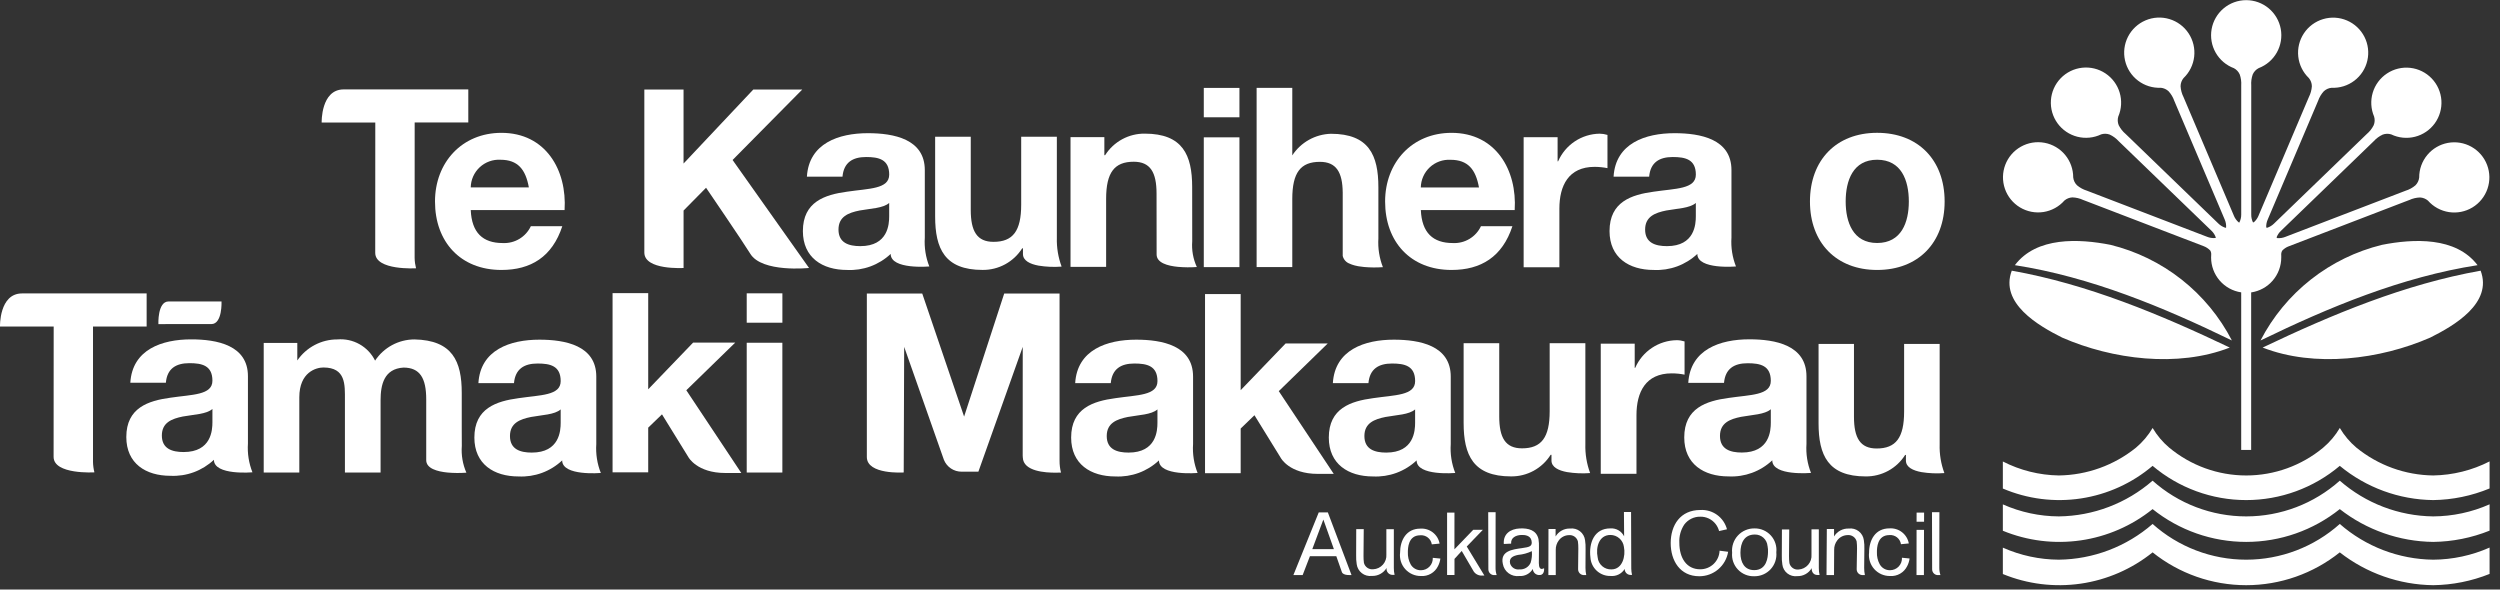
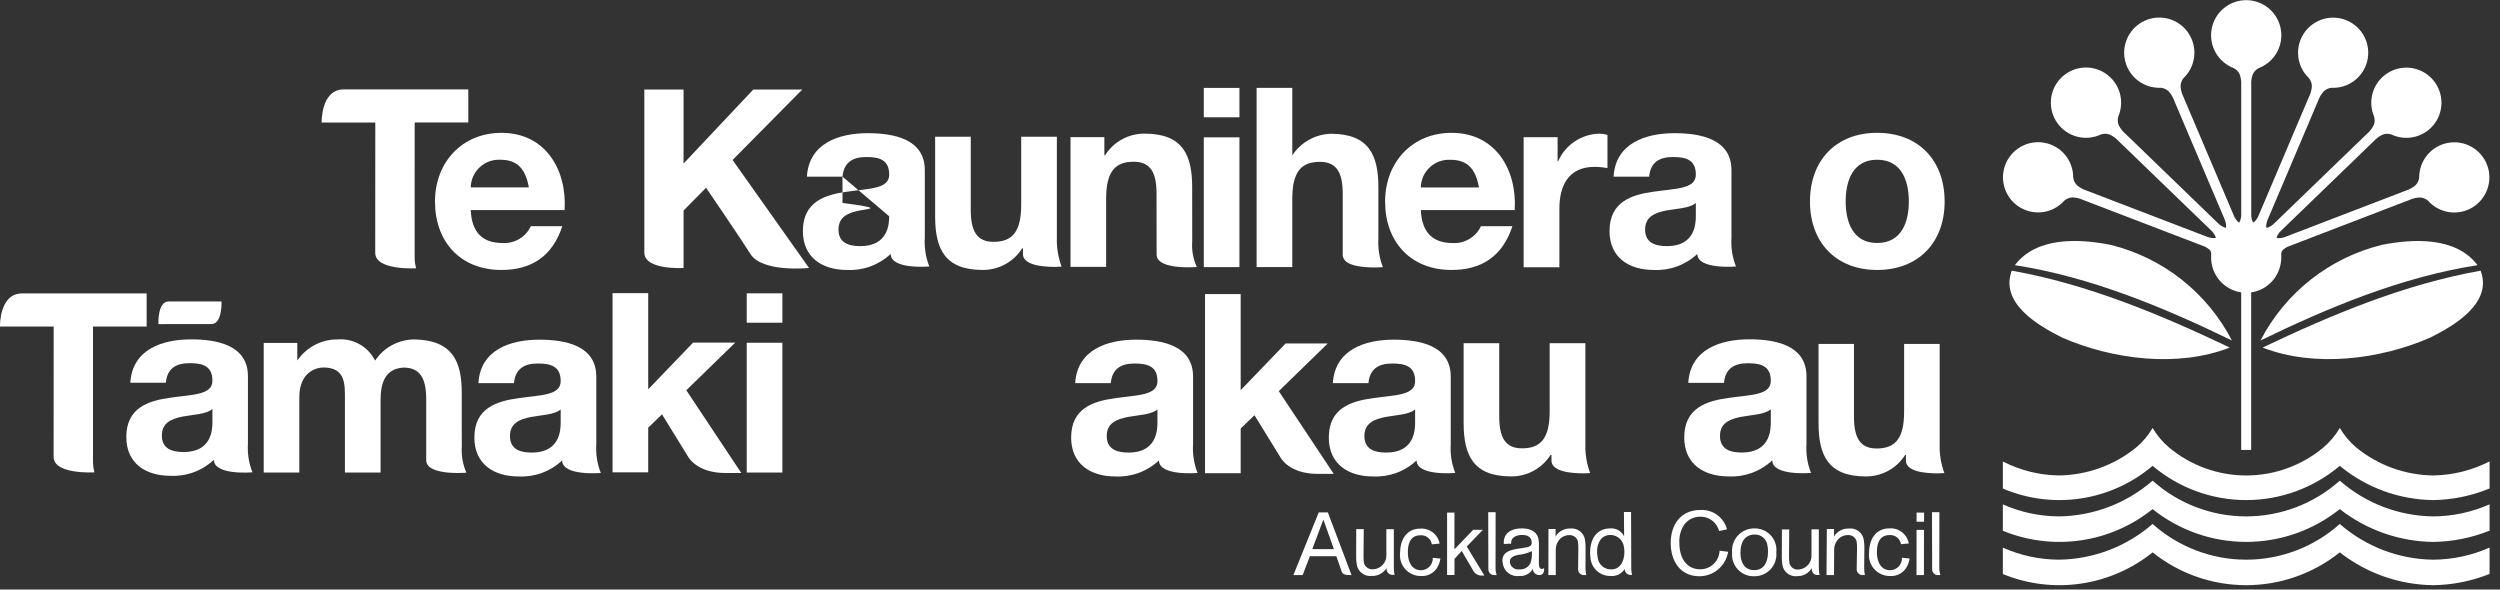
<svg xmlns="http://www.w3.org/2000/svg" width="229" height="54" viewBox="0 0 229 54" fill="none">
  <rect x="0" y="0" width="229" height="54" fill="#333333" stroke="none" />
  <g clip-path="url(#clip0_4220_32361)">
    <path d="M205.294 41.215V26.781C204.527 26.668 203.827 26.284 203.321 25.697C202.815 25.111 202.537 24.363 202.537 23.588C202.537 23.434 202.547 23.32 202.547 23.32C202.556 23.189 202.525 23.06 202.458 22.947C202.292 22.772 202.088 22.637 201.862 22.552L191.243 18.478L190.811 18.314C190.501 18.169 190.165 18.09 189.823 18.081C189.558 18.095 189.306 18.196 189.103 18.367C188.605 18.933 187.925 19.306 187.18 19.421C186.435 19.535 185.674 19.385 185.028 18.996C184.383 18.607 183.895 18.004 183.649 17.291C183.403 16.579 183.415 15.803 183.683 15.098C183.95 14.394 184.457 13.806 185.114 13.437C185.771 13.068 186.537 12.941 187.278 13.079C188.018 13.217 188.687 13.611 189.168 14.191C189.648 14.772 189.909 15.503 189.906 16.256C189.936 16.526 190.058 16.777 190.25 16.969C190.514 17.193 190.821 17.361 191.152 17.463L191.571 17.624L202.058 21.647L202.185 21.696C202.41 21.785 202.652 21.821 202.893 21.803C202.922 21.797 202.95 21.788 202.976 21.775C202.896 21.533 202.758 21.314 202.573 21.137L194.396 13.245L194.062 12.924C193.832 12.671 193.553 12.467 193.242 12.324C192.993 12.234 192.722 12.228 192.469 12.307C191.789 12.633 191.016 12.71 190.285 12.525C189.553 12.339 188.911 11.903 188.468 11.292C188.026 10.681 187.812 9.934 187.864 9.182C187.916 8.429 188.231 7.719 188.753 7.175C189.276 6.63 189.973 6.287 190.722 6.204C191.472 6.121 192.227 6.304 192.856 6.721C193.484 7.138 193.947 7.762 194.162 8.485C194.377 9.208 194.332 9.983 194.034 10.676C193.957 10.937 193.971 11.215 194.073 11.467C194.229 11.776 194.445 12.051 194.71 12.274L195.035 12.586L203.113 20.389L203.211 20.483C203.384 20.652 203.593 20.779 203.823 20.856C203.851 20.86 203.88 20.863 203.909 20.862C203.93 20.607 203.888 20.351 203.787 20.117L199.342 9.656L199.162 9.231C199.05 8.908 198.872 8.611 198.641 8.359C198.447 8.178 198.199 8.066 197.936 8.04C197.183 8.074 196.442 7.843 195.842 7.386C195.242 6.93 194.821 6.277 194.654 5.543C194.486 4.808 194.581 4.037 194.923 3.366C195.266 2.694 195.833 2.164 196.526 1.868C197.219 1.571 197.994 1.528 198.716 1.745C199.438 1.962 200.061 2.425 200.476 3.055C200.891 3.684 201.072 4.439 200.987 5.188C200.902 5.937 200.557 6.632 200.012 7.153C199.839 7.363 199.743 7.626 199.74 7.898C199.761 8.244 199.853 8.582 200.01 8.891L200.185 9.305L204.575 19.643L204.627 19.768C204.72 19.992 204.862 20.192 205.043 20.352C205.067 20.368 205.092 20.382 205.118 20.392C205.237 20.166 205.298 19.915 205.296 19.659V7.823C205.319 7.482 205.272 7.14 205.159 6.817C205.051 6.575 204.866 6.375 204.633 6.249C203.927 5.987 203.334 5.485 202.96 4.831C202.585 4.176 202.452 3.411 202.584 2.669C202.716 1.927 203.104 1.254 203.681 0.769C204.258 0.284 204.987 0.016 205.741 0.014C206.495 0.011 207.226 0.273 207.806 0.754C208.386 1.235 208.779 1.905 208.917 2.646C209.054 3.387 208.926 4.153 208.557 4.81C208.187 5.467 207.598 5.974 206.893 6.241C206.652 6.365 206.46 6.569 206.35 6.817C206.236 7.145 206.189 7.492 206.214 7.838V8.285V19.521V19.658C206.21 19.9 206.263 20.14 206.368 20.359C206.383 20.367 206.4 20.37 206.416 20.369C206.433 20.367 206.449 20.361 206.463 20.351C206.644 20.19 206.786 19.99 206.878 19.767L206.93 19.641L211.318 9.303L211.494 8.89C211.651 8.58 211.744 8.242 211.767 7.896C211.763 7.624 211.667 7.361 211.493 7.151C210.949 6.63 210.605 5.935 210.522 5.187C210.438 4.439 210.62 3.685 211.035 3.057C211.451 2.429 212.073 1.966 212.795 1.751C213.516 1.535 214.29 1.579 214.982 1.876C215.674 2.172 216.24 2.702 216.582 3.374C216.923 4.045 217.017 4.814 216.849 5.548C216.681 6.282 216.26 6.934 215.661 7.389C215.061 7.845 214.321 8.076 213.569 8.041C213.304 8.067 213.056 8.179 212.861 8.36C212.63 8.612 212.453 8.909 212.34 9.232L212.16 9.657L207.718 20.122C207.62 20.344 207.575 20.585 207.586 20.827C207.597 20.841 207.612 20.851 207.629 20.857C207.646 20.863 207.664 20.864 207.682 20.86C207.911 20.783 208.12 20.656 208.293 20.487L208.391 20.392L216.471 12.59L216.794 12.278C217.058 12.054 217.275 11.78 217.43 11.471C217.534 11.22 217.548 10.94 217.469 10.68C217.172 9.988 217.127 9.214 217.342 8.492C217.557 7.77 218.019 7.147 218.647 6.731C219.275 6.315 220.028 6.132 220.777 6.215C221.526 6.298 222.221 6.641 222.743 7.185C223.264 7.728 223.578 8.437 223.631 9.188C223.683 9.94 223.469 10.685 223.028 11.296C222.586 11.906 221.945 12.342 221.215 12.527C220.485 12.713 219.713 12.636 219.034 12.31C218.781 12.231 218.509 12.237 218.26 12.328C217.949 12.47 217.67 12.675 217.44 12.928L217.109 13.248L208.933 21.146C208.756 21.312 208.62 21.516 208.535 21.742C208.539 21.76 208.548 21.776 208.562 21.788C208.575 21.8 208.591 21.808 208.609 21.811C208.851 21.83 209.094 21.793 209.32 21.704L209.446 21.655L219.931 17.632L220.35 17.471C220.682 17.37 220.989 17.201 221.253 16.977C221.445 16.786 221.567 16.534 221.597 16.265C221.594 15.511 221.855 14.781 222.335 14.201C222.815 13.62 223.484 13.227 224.224 13.089C224.965 12.952 225.73 13.078 226.387 13.447C227.043 13.816 227.55 14.404 227.817 15.108C228.085 15.812 228.097 16.587 227.851 17.299C227.605 18.011 227.117 18.614 226.472 19.003C225.828 19.392 225.067 19.543 224.322 19.428C223.578 19.313 222.897 18.941 222.399 18.375C222.197 18.204 221.945 18.104 221.68 18.089C221.339 18.098 221.002 18.177 220.692 18.322L220.26 18.486L209.649 22.561C209.422 22.645 209.218 22.78 209.053 22.956C208.976 23.087 208.945 23.24 208.963 23.391C208.967 23.436 208.967 23.482 208.963 23.527V23.593C208.963 24.368 208.685 25.116 208.179 25.703C207.672 26.289 206.972 26.673 206.206 26.786V41.215H205.294Z" fill="white" />
    <path d="M207.258 31.837C213.586 28.815 220.289 26.026 227.226 24.795C228.344 27.766 224.803 29.831 222.607 30.925C218.027 32.926 212.026 33.697 207.258 31.837ZM204.442 31.187C198.18 28.141 191.477 25.36 184.562 24.289C186.546 21.666 190.448 21.862 193.318 22.426C195.69 23.008 197.91 24.09 199.829 25.602C201.747 27.113 203.32 29.017 204.442 31.187ZM204.247 31.837C199.483 33.7 193.479 32.925 188.898 30.925C186.703 29.83 183.161 27.765 184.278 24.794C191.213 26.022 197.914 28.818 204.247 31.837ZM207.064 31.186C208.186 29.017 209.759 27.113 211.678 25.602C213.597 24.092 215.817 23.009 218.188 22.428C221.06 21.863 224.961 21.667 226.943 24.29C220.025 25.362 213.326 28.142 207.064 31.189" fill="white" />
    <path d="M228.045 48.608C226.403 49.267 224.653 49.617 222.884 49.639C219.779 49.602 216.771 48.546 214.324 46.634C211.89 48.579 208.867 49.639 205.751 49.639C202.635 49.639 199.612 48.579 197.178 46.634C195.278 48.161 193.003 49.15 190.59 49.499C188.178 49.848 185.716 49.543 183.461 48.617V46.201C185.076 46.918 186.822 47.293 188.589 47.302C191.749 47.264 194.794 46.105 197.178 44.03C199.537 46.137 202.589 47.302 205.752 47.302C208.915 47.302 211.967 46.137 214.325 44.03C216.697 46.105 219.732 47.266 222.884 47.302C224.662 47.293 226.419 46.916 228.045 46.196V48.608ZM228.045 52.572C226.403 53.23 224.653 53.58 222.884 53.603C219.779 53.566 216.771 52.51 214.324 50.597C211.891 52.543 208.867 53.603 205.751 53.603C202.635 53.603 199.612 52.543 197.178 50.597C195.278 52.124 193.003 53.114 190.59 53.463C188.178 53.812 185.716 53.507 183.461 52.581V50.164C185.076 50.882 186.822 51.257 188.589 51.267C191.749 51.229 194.794 50.069 197.178 47.994C199.536 50.102 202.589 51.267 205.752 51.267C208.915 51.267 211.967 50.102 214.325 47.994C216.697 50.069 219.732 51.23 222.884 51.267C224.663 51.256 226.42 50.878 228.045 50.157V52.572ZM212.807 41.002C213.412 40.493 213.926 39.884 214.327 39.202C214.728 39.884 215.242 40.493 215.847 41.004C217.838 42.623 220.318 43.521 222.884 43.552C224.68 43.523 226.446 43.083 228.045 42.265V44.743C226.408 45.421 224.656 45.782 222.884 45.807C219.756 45.772 216.735 44.666 214.325 42.672C211.927 44.697 208.89 45.807 205.752 45.807C202.613 45.807 199.576 44.697 197.178 42.672C195.31 44.257 193.037 45.291 190.614 45.658C188.192 46.025 185.715 45.711 183.461 44.751V42.272C185.049 43.086 186.804 43.525 188.589 43.552C191.165 43.52 193.656 42.622 195.66 41.002C196.265 40.492 196.779 39.883 197.181 39.202C197.582 39.884 198.096 40.494 198.7 41.004C200.682 42.651 203.177 43.553 205.753 43.553C208.33 43.553 210.825 42.651 212.807 41.004" fill="white" />
    <path d="M131.939 51.165C131.907 51.408 131.833 51.643 131.72 51.86C131.579 52.149 131.354 52.389 131.075 52.55C130.797 52.711 130.477 52.785 130.156 52.763C129.885 52.766 129.617 52.711 129.37 52.602C129.122 52.493 128.901 52.333 128.72 52.131C128.54 51.93 128.404 51.693 128.322 51.435C128.241 51.177 128.215 50.905 128.247 50.636C128.247 49.472 128.823 48.422 130.098 48.422C130.51 48.392 130.919 48.516 131.246 48.769C131.572 49.022 131.794 49.387 131.868 49.794L131.154 49.863C131.116 49.615 130.986 49.391 130.789 49.237C130.592 49.083 130.343 49.009 130.094 49.032C128.981 49.032 128.961 50.219 128.961 50.584C128.944 50.968 129.031 51.349 129.212 51.688C129.305 51.857 129.443 51.998 129.611 52.094C129.778 52.191 129.97 52.239 130.163 52.234C130.31 52.233 130.455 52.203 130.589 52.145C130.724 52.087 130.845 52.002 130.946 51.896C131.047 51.789 131.126 51.664 131.177 51.526C131.228 51.389 131.25 51.242 131.243 51.096L131.939 51.165Z" fill="white" />
    <path d="M141.831 52.678L141.84 48.459H142.492V49.141C142.628 48.911 142.823 48.722 143.057 48.595C143.291 48.467 143.555 48.404 143.822 48.414C143.982 48.394 144.145 48.406 144.3 48.449C144.456 48.492 144.601 48.565 144.728 48.665C144.856 48.764 144.962 48.887 145.041 49.028C145.121 49.168 145.171 49.323 145.191 49.483C145.232 49.752 145.248 50.025 145.239 50.296L145.23 52.01C145.229 52.234 145.252 52.457 145.3 52.676H145.13C145.055 52.683 144.98 52.673 144.909 52.649C144.838 52.624 144.773 52.585 144.719 52.533C144.665 52.481 144.622 52.419 144.594 52.35C144.565 52.28 144.552 52.206 144.554 52.131L144.575 50.243C144.577 50.027 144.565 49.811 144.537 49.597C144.491 49.416 144.38 49.258 144.227 49.152C144.073 49.046 143.886 48.999 143.701 49.019C143.521 49.024 143.344 49.07 143.185 49.154C143.026 49.238 142.888 49.358 142.783 49.504C142.595 49.754 142.498 50.061 142.507 50.374V52.679L141.831 52.678Z" fill="white" />
    <path d="M166.604 48.485V52.037C166.603 52.249 166.626 52.461 166.672 52.669H166.501C165.891 52.669 165.95 52.041 165.95 52.041C165.816 52.271 165.623 52.461 165.39 52.59C165.157 52.719 164.893 52.783 164.627 52.775C164.467 52.795 164.305 52.784 164.15 52.741C163.994 52.698 163.849 52.625 163.722 52.525C163.595 52.426 163.49 52.302 163.411 52.162C163.332 52.021 163.282 51.867 163.263 51.707C163.222 51.435 163.205 51.161 163.214 50.887L163.224 48.498H163.894L163.874 50.943C163.872 51.159 163.884 51.376 163.912 51.59C163.957 51.771 164.067 51.929 164.22 52.036C164.373 52.142 164.56 52.189 164.745 52.169C164.914 52.159 165.078 52.115 165.229 52.041C165.38 51.966 165.515 51.862 165.626 51.735C165.736 51.608 165.82 51.46 165.873 51.3C165.926 51.14 165.946 50.971 165.932 50.803V48.488L166.604 48.485Z" fill="white" />
    <path d="M167.308 52.678L167.337 48.458H167.999V49.14C168.139 48.909 168.338 48.721 168.576 48.593C168.813 48.465 169.081 48.404 169.35 48.415C169.511 48.394 169.674 48.406 169.831 48.448C169.988 48.491 170.134 48.564 170.262 48.664C170.39 48.763 170.498 48.887 170.578 49.028C170.658 49.17 170.709 49.325 170.729 49.486C170.77 49.753 170.786 50.024 170.776 50.294L170.758 52.008C170.756 52.232 170.778 52.455 170.824 52.675H170.652C170.577 52.682 170.501 52.673 170.43 52.648C170.358 52.624 170.293 52.585 170.238 52.533C170.183 52.481 170.14 52.418 170.112 52.349C170.084 52.279 170.07 52.204 170.073 52.128L170.104 50.24C170.107 50.024 170.095 49.809 170.069 49.594C170.021 49.412 169.91 49.254 169.754 49.147C169.599 49.041 169.411 48.994 169.224 49.015C169.042 49.02 168.864 49.066 168.702 49.149C168.541 49.233 168.4 49.353 168.292 49.499C168.101 49.748 168.001 50.055 168.009 50.369L167.995 52.675L167.308 52.678Z" fill="white" />
    <path d="M147.611 52.157C147.299 52.17 146.993 52.063 146.757 51.858C146.522 51.653 146.374 51.364 146.345 51.053C146.154 50.133 146.465 49.003 147.515 49.002C147.816 49.003 148.107 49.113 148.333 49.311C148.56 49.509 148.708 49.782 148.749 50.081C148.929 50.952 148.612 52.155 147.609 52.157M149.406 46.901H148.753L148.77 49.129C148.655 48.895 148.474 48.701 148.248 48.571C148.022 48.441 147.763 48.382 147.503 48.401C146.033 48.401 145.523 49.731 145.682 51.053C145.708 51.525 145.918 51.967 146.266 52.286C146.614 52.605 147.073 52.775 147.545 52.759C147.796 52.781 148.049 52.733 148.274 52.619C148.5 52.505 148.689 52.331 148.821 52.116C148.819 52.193 148.834 52.269 148.865 52.34C148.896 52.411 148.941 52.474 148.999 52.526C149.056 52.578 149.124 52.617 149.198 52.64C149.271 52.663 149.349 52.67 149.426 52.661H149.493C149.451 52.472 149.428 52.28 149.424 52.087L149.406 46.901Z" fill="white" />
    <path d="M158.297 50.543C158.195 51.17 157.873 51.739 157.389 52.15C156.905 52.561 156.291 52.786 155.656 52.784C153.886 52.784 153.036 51.353 153.036 49.749C153.036 48.11 153.909 46.715 155.754 46.715C156.302 46.684 156.844 46.842 157.288 47.164C157.732 47.486 158.051 47.952 158.191 48.482L157.469 48.645C157.407 48.411 157.299 48.191 157.151 47.999C156.985 47.786 156.772 47.614 156.528 47.498C156.284 47.381 156.016 47.323 155.746 47.329C155.46 47.324 155.178 47.388 154.922 47.514C154.666 47.641 154.444 47.827 154.274 48.057C153.953 48.546 153.796 49.125 153.827 49.709C153.827 51.14 154.503 52.147 155.74 52.147C156.199 52.149 156.641 51.972 156.972 51.654C157.303 51.336 157.497 50.902 157.513 50.443L158.297 50.543Z" fill="white" />
    <path d="M160.696 52.784C160.415 52.794 160.136 52.744 159.877 52.638C159.617 52.531 159.383 52.371 159.191 52.167C158.998 51.963 158.852 51.72 158.76 51.455C158.669 51.19 158.636 50.908 158.662 50.629C158.634 50.343 158.667 50.056 158.758 49.784C158.849 49.512 158.997 49.263 159.191 49.053C159.386 48.842 159.623 48.675 159.887 48.563C160.151 48.451 160.435 48.396 160.722 48.402C161.001 48.398 161.279 48.454 161.536 48.566C161.792 48.677 162.022 48.842 162.21 49.049C162.399 49.257 162.54 49.502 162.627 49.768C162.713 50.034 162.742 50.315 162.711 50.594C162.738 50.873 162.705 51.155 162.616 51.421C162.527 51.688 162.382 51.932 162.192 52.139C162.002 52.345 161.77 52.51 161.513 52.621C161.255 52.732 160.976 52.788 160.696 52.784ZM161.906 50.015C161.882 49.724 161.748 49.453 161.531 49.257C161.314 49.062 161.031 48.956 160.739 48.963C159.801 48.963 159.424 49.691 159.424 50.637C159.424 51.505 159.784 52.223 160.687 52.223C161.852 52.223 161.94 51.015 161.949 50.594C161.959 50.4 161.945 50.206 161.909 50.015H161.906Z" fill="white" />
    <path d="M120.206 50.301L121.211 47.61H121.227L122.184 50.301H120.206ZM121.632 46.937H120.796L118.475 52.674H119.324L119.989 50.947H122.406C122.406 50.947 122.847 52.179 122.915 52.399C123.024 52.745 123.799 52.674 123.799 52.674L121.632 46.937Z" fill="white" />
    <path d="M127.675 48.475V52.026C127.673 52.239 127.696 52.451 127.744 52.659H127.57C127.49 52.661 127.41 52.646 127.336 52.614C127.262 52.582 127.196 52.534 127.143 52.474C127.089 52.413 127.05 52.342 127.027 52.265C127.004 52.188 126.998 52.107 127.01 52.027C126.871 52.258 126.672 52.448 126.434 52.576C126.197 52.704 125.929 52.766 125.66 52.755C125.333 52.795 125.004 52.705 124.745 52.503C124.485 52.302 124.316 52.005 124.274 51.679C124.231 51.408 124.214 51.134 124.223 50.859L124.231 48.471H124.918L124.898 50.915C124.895 51.132 124.907 51.348 124.936 51.563C124.984 51.745 125.096 51.904 125.251 52.011C125.407 52.118 125.596 52.166 125.783 52.145C125.953 52.138 126.119 52.097 126.272 52.024C126.425 51.951 126.562 51.848 126.675 51.721C126.787 51.595 126.874 51.447 126.928 51.286C126.982 51.126 127.004 50.956 126.991 50.786V48.474L127.675 48.475Z" fill="white" />
    <path d="M132.553 52.673V46.954H133.229L133.225 50.318L134.947 48.529H135.831L134.355 50.06L135.968 52.717H135.819C135.659 52.737 135.498 52.713 135.352 52.647C135.205 52.582 135.08 52.477 134.99 52.344L133.894 50.467L133.231 51.195V52.669L132.553 52.673Z" fill="white" />
    <path d="M140.2 51.561C140.111 51.752 139.966 51.911 139.784 52.018C139.603 52.124 139.393 52.173 139.182 52.157C138.999 52.184 138.812 52.144 138.655 52.046C138.498 51.948 138.381 51.797 138.325 51.62C138.207 51.094 138.599 50.923 139.06 50.828C139.496 50.789 139.921 50.673 140.316 50.486C140.351 50.849 140.312 51.214 140.2 51.561ZM140.983 51.871C140.958 51.673 140.95 51.474 140.961 51.275L140.969 50.14C140.979 49.888 140.965 49.635 140.927 49.385C140.74 48.548 139.995 48.368 139.208 48.406C138.346 48.448 137.678 48.907 137.749 49.828L138.419 49.796C138.379 49.259 138.834 49.028 139.344 49.003C139.698 48.986 140.182 49.059 140.282 49.505C140.405 50.054 140.1 50.11 139.409 50.208C138.531 50.331 137.397 50.465 137.661 51.659C137.721 52.001 137.91 52.307 138.19 52.512C138.47 52.718 138.818 52.808 139.162 52.763C139.409 52.782 139.657 52.731 139.877 52.616C140.096 52.502 140.28 52.328 140.406 52.114C140.409 52.195 140.429 52.274 140.465 52.347C140.5 52.419 140.55 52.483 140.612 52.536C140.673 52.588 140.745 52.627 140.822 52.65C140.899 52.674 140.981 52.681 141.061 52.671C141.508 52.649 141.438 52.047 141.438 52.047C141.376 52.082 141.308 52.105 141.238 52.114C141.129 52.12 141.028 52.061 140.986 51.87" fill="white" />
    <path d="M175.561 46.956L175.558 47.789H176.245L176.248 46.956H175.561Z" fill="white" />
    <path d="M175.552 52.675L175.558 48.534H176.239L176.231 52.675H175.552Z" fill="white" />
    <path d="M174.918 51.158C174.887 51.401 174.812 51.638 174.699 51.856C174.556 52.147 174.33 52.388 174.05 52.55C173.769 52.712 173.447 52.786 173.124 52.763C172.852 52.766 172.583 52.71 172.334 52.601C172.085 52.491 171.863 52.33 171.681 52.127C171.5 51.925 171.364 51.687 171.282 51.428C171.2 51.168 171.174 50.895 171.206 50.625C171.206 49.456 171.785 48.399 173.068 48.399C173.483 48.37 173.893 48.494 174.222 48.749C174.55 49.003 174.773 49.37 174.848 49.779L174.129 49.849C174.092 49.6 173.961 49.375 173.763 49.219C173.565 49.064 173.315 48.99 173.065 49.013C171.947 49.013 171.926 50.205 171.926 50.573C171.909 50.958 171.996 51.342 172.179 51.681C172.272 51.852 172.41 51.994 172.579 52.091C172.747 52.188 172.94 52.237 173.134 52.231C173.281 52.231 173.427 52.2 173.562 52.142C173.698 52.084 173.82 51.998 173.921 51.892C174.023 51.785 174.101 51.658 174.153 51.52C174.204 51.382 174.227 51.235 174.22 51.088L174.918 51.158Z" fill="white" />
    <path d="M136.32 46.918H136.999L136.992 52.014C136.989 52.24 137.025 52.465 137.096 52.679H136.912C136.837 52.686 136.762 52.676 136.691 52.652C136.62 52.627 136.555 52.588 136.501 52.537C136.446 52.485 136.403 52.423 136.374 52.353C136.346 52.284 136.332 52.209 136.334 52.134L136.32 46.918Z" fill="white" />
    <path d="M176.97 46.918H177.649L177.64 52.014C177.639 52.24 177.674 52.465 177.745 52.679H177.561C177.487 52.686 177.411 52.676 177.34 52.652C177.27 52.627 177.205 52.588 177.15 52.537C177.096 52.485 177.053 52.423 177.024 52.353C176.995 52.284 176.982 52.209 176.984 52.134L176.97 46.918Z" fill="white" />
    <path d="M51.716 19.242H43.12C43.21 21.317 44.225 22.263 46.046 22.263C46.581 22.291 47.113 22.159 47.572 21.884C48.032 21.609 48.399 21.203 48.627 20.718H51.508C50.586 23.529 48.627 24.728 45.932 24.728C42.173 24.728 39.846 22.145 39.846 18.458C39.846 14.886 42.312 12.168 45.932 12.168C49.987 12.168 51.947 15.576 51.716 19.246M43.12 17.166H48.443C48.145 15.509 47.428 14.633 45.839 14.633C45.493 14.614 45.146 14.665 44.82 14.784C44.494 14.902 44.194 15.085 43.941 15.321C43.687 15.558 43.483 15.843 43.342 16.16C43.201 16.477 43.125 16.819 43.12 17.166Z" fill="white" />
    <path d="M138.746 19.242H130.149C130.24 21.317 131.255 22.263 133.076 22.263C133.611 22.291 134.142 22.16 134.602 21.884C135.062 21.609 135.429 21.203 135.656 20.718H138.538C137.617 23.529 135.656 24.728 132.962 24.728C129.202 24.728 126.876 22.145 126.876 18.458C126.876 14.886 129.342 12.168 132.962 12.168C137.017 12.168 138.977 15.576 138.746 19.246M130.149 17.17H135.474C135.176 15.513 134.459 14.637 132.866 14.637C132.519 14.618 132.173 14.669 131.846 14.787C131.52 14.906 131.221 15.088 130.967 15.325C130.713 15.562 130.51 15.847 130.369 16.164C130.228 16.481 130.152 16.823 130.146 17.17" fill="white" />
-     <path d="M77.173 16.18H73.913C74.097 13.125 76.831 12.2 79.496 12.2C81.865 12.2 84.712 12.73 84.712 15.581V21.765C84.653 22.666 84.794 23.57 85.126 24.409C85.126 24.409 81.587 24.719 81.587 23.259C81.053 23.76 80.424 24.148 79.737 24.401C79.05 24.653 78.319 24.765 77.588 24.728C75.336 24.728 73.544 23.602 73.544 21.167C73.544 18.478 75.565 17.834 77.588 17.559C79.587 17.261 81.451 17.33 81.451 15.994C81.451 14.592 80.482 14.383 79.334 14.383C78.094 14.383 77.29 14.889 77.173 16.178M81.449 19.808V18.59C80.897 19.077 79.747 19.098 78.737 19.282C77.723 19.488 76.805 19.833 76.805 21.029C76.805 22.248 77.747 22.546 78.804 22.546C81.356 22.546 81.449 20.522 81.449 19.81" fill="white" />
+     <path d="M77.173 16.18H73.913C74.097 13.125 76.831 12.2 79.496 12.2C81.865 12.2 84.712 12.73 84.712 15.581V21.765C84.653 22.666 84.794 23.57 85.126 24.409C85.126 24.409 81.587 24.719 81.587 23.259C81.053 23.76 80.424 24.148 79.737 24.401C79.05 24.653 78.319 24.765 77.588 24.728C75.336 24.728 73.544 23.602 73.544 21.167C73.544 18.478 75.565 17.834 77.588 17.559C79.587 17.261 81.451 17.33 81.451 15.994C81.451 14.592 80.482 14.383 79.334 14.383C78.094 14.383 77.29 14.889 77.173 16.178V18.59C80.897 19.077 79.747 19.098 78.737 19.282C77.723 19.488 76.805 19.833 76.805 21.029C76.805 22.248 77.747 22.546 78.804 22.546C81.356 22.546 81.449 20.522 81.449 19.81" fill="white" />
    <path d="M151.067 16.18H147.804C147.987 13.125 150.72 12.2 153.386 12.2C155.755 12.2 158.602 12.73 158.602 15.581V21.765C158.542 22.666 158.683 23.569 159.015 24.409C159.015 24.409 155.476 24.719 155.476 23.259C154.942 23.76 154.313 24.148 153.626 24.401C152.939 24.653 152.208 24.765 151.477 24.728C149.225 24.728 147.433 23.602 147.433 21.167C147.433 18.478 149.454 17.834 151.477 17.559C153.476 17.261 155.34 17.33 155.34 15.994C155.34 14.592 154.371 14.383 153.224 14.383C151.983 14.383 151.178 14.889 151.063 16.178M155.338 19.808V18.59C154.786 19.077 153.636 19.098 152.626 19.282C151.613 19.488 150.693 19.833 150.693 21.029C150.693 22.248 151.636 22.546 152.693 22.546C155.245 22.546 155.338 20.522 155.338 19.81" fill="white" />
    <path d="M101.751 35.094H98.487C98.67 32.039 101.404 31.114 104.07 31.114C106.439 31.114 109.285 31.644 109.285 34.495V40.679C109.226 41.581 109.367 42.484 109.7 43.324C109.7 43.324 106.16 43.633 106.16 42.173C105.627 42.674 104.998 43.063 104.311 43.316C103.624 43.568 102.893 43.68 102.162 43.643C99.909 43.643 98.117 42.516 98.117 40.081C98.117 37.392 100.139 36.749 102.162 36.474C104.16 36.176 106.024 36.245 106.024 34.909C106.024 33.506 105.056 33.298 103.907 33.298C102.667 33.298 101.863 33.804 101.747 35.093M106.022 38.723V37.502C105.47 37.988 104.319 38.009 103.31 38.194C102.296 38.4 101.377 38.745 101.377 39.941C101.377 41.16 102.32 41.457 103.377 41.457C105.929 41.457 106.022 39.434 106.022 38.722" fill="white" />
    <path d="M110.381 43.345H113.646V39.254L114.908 38.035L117.323 41.95C117.323 41.95 118.097 43.407 120.705 43.407H122.171L117.136 35.829L121.618 31.464H117.76L113.646 35.74V26.934H110.381V43.345Z" fill="white" />
    <path d="M98.06 24.444V12.562H101.159V14.217H101.228C101.615 13.605 102.152 13.103 102.788 12.757C103.424 12.411 104.137 12.233 104.861 12.241C108.331 12.241 109.203 14.195 109.203 17.136L109.208 22.096C109.145 22.907 109.29 23.721 109.63 24.459C109.056 24.5 108.479 24.495 107.905 24.444C106.946 24.354 105.946 24.072 105.946 23.31L105.94 17.735C105.94 15.778 105.365 14.815 103.848 14.815C102.079 14.815 101.321 15.803 101.321 18.217V24.444H98.06Z" fill="white" />
    <path d="M165.792 18.458C165.792 14.658 168.211 12.166 171.944 12.166C175.703 12.166 178.128 14.655 178.128 18.458C178.128 22.238 175.706 24.728 171.944 24.728C168.211 24.728 165.792 22.238 165.792 18.458ZM169.064 18.458C169.064 20.351 169.735 22.258 171.944 22.258C174.179 22.258 174.849 20.349 174.849 18.458C174.849 16.546 174.179 14.632 171.944 14.632C169.732 14.632 169.064 16.546 169.064 18.458Z" fill="white" />
    <path d="M139.566 24.483H142.839V19.113C142.839 17.015 143.668 15.284 146.067 15.284C146.462 15.285 146.857 15.324 147.244 15.402V12.359C147.012 12.286 146.77 12.248 146.527 12.245C145.717 12.257 144.927 12.502 144.252 12.951C143.577 13.401 143.047 14.035 142.723 14.778H142.676V12.566H139.566V24.483Z" fill="white" />
-     <path d="M146.629 43.398H149.901V38.029C149.901 35.93 150.73 34.2 153.13 34.2C153.525 34.2 153.919 34.239 154.306 34.318V31.275C154.074 31.202 153.833 31.163 153.59 31.161C152.779 31.172 151.989 31.417 151.314 31.867C150.639 32.316 150.108 32.95 149.785 33.694H149.739V31.481H146.629V43.398Z" fill="white" />
    <path d="M96.808 12.523V21.774C96.782 22.676 96.93 23.575 97.244 24.421C96.537 24.475 95.826 24.445 95.126 24.331C94.366 24.19 93.703 23.883 93.703 23.27V22.748H93.632C93.246 23.36 92.709 23.863 92.074 24.209C91.438 24.555 90.725 24.733 90.001 24.725C86.529 24.725 85.659 22.77 85.659 19.828V12.523H88.921V19.234C88.921 21.186 89.495 22.153 91.007 22.153C92.779 22.153 93.541 21.164 93.541 18.75V12.523H96.808Z" fill="white" />
    <path d="M125.353 35.094H122.09C122.273 32.039 125.006 31.114 127.672 31.114C130.041 31.114 132.888 31.644 132.888 34.495V40.679C132.828 41.581 132.969 42.484 133.301 43.324C133.301 43.324 129.762 43.633 129.762 42.173C129.229 42.674 128.6 43.063 127.912 43.316C127.225 43.568 126.494 43.679 125.763 43.643C123.511 43.643 121.719 42.516 121.719 40.081C121.719 37.392 123.74 36.749 125.763 36.474C127.762 36.176 129.626 36.245 129.626 34.909C129.626 33.506 128.657 33.298 127.51 33.298C126.269 33.298 125.464 33.804 125.349 35.093M129.624 38.723V37.502C129.072 37.988 127.922 38.009 126.912 38.194C125.899 38.4 124.979 38.745 124.979 39.941C124.979 41.16 125.922 41.457 126.979 41.457C129.531 41.457 129.624 39.434 129.624 38.722" fill="white" />
    <path d="M145.219 31.435V40.685C145.194 41.588 145.342 42.487 145.656 43.333C144.949 43.388 144.238 43.357 143.538 43.243C142.778 43.102 142.115 42.799 142.115 42.182V41.66H142.04C141.654 42.272 141.118 42.775 140.483 43.122C139.847 43.468 139.134 43.646 138.41 43.638C134.939 43.638 134.068 41.683 134.068 38.741V31.435H137.33V38.149C137.33 40.101 137.904 41.068 139.417 41.068C141.188 41.068 141.95 40.079 141.95 37.666V31.435H145.219Z" fill="white" />
    <path d="M157.917 35.071H154.646C154.829 32.005 157.57 31.081 160.243 31.081C162.617 31.081 165.473 31.612 165.473 34.47V40.669C165.413 41.572 165.555 42.478 165.888 43.32C165.888 43.32 162.34 43.63 162.34 42.166C161.805 42.669 161.175 43.058 160.486 43.311C159.797 43.564 159.064 43.676 158.331 43.639C156.074 43.639 154.277 42.51 154.277 40.069C154.277 37.374 156.303 36.728 158.331 36.452C160.335 36.154 162.206 36.224 162.206 34.888C162.206 33.481 161.237 33.273 160.084 33.273C158.841 33.273 158.034 33.779 157.919 35.072M162.206 38.711V37.486C161.652 37.974 160.499 37.995 159.487 38.181C158.471 38.386 157.55 38.733 157.55 39.931C157.55 41.154 158.495 41.452 159.554 41.452C162.112 41.452 162.206 39.424 162.206 38.71" fill="white" />
    <path d="M177.672 31.502V40.702C177.645 41.599 177.793 42.493 178.105 43.334C177.402 43.389 176.694 43.359 175.998 43.245C175.243 43.105 174.582 42.804 174.582 42.19V41.672H174.512C174.128 42.281 173.595 42.782 172.963 43.126C172.331 43.47 171.621 43.647 170.902 43.64C167.449 43.64 166.58 41.695 166.58 38.769V31.502H169.824V38.176C169.824 40.117 170.395 41.082 171.902 41.082C173.663 41.082 174.417 40.099 174.417 37.698V31.502H177.672Z" fill="white" />
    <path d="M42.896 8.187V11.22H37.984L37.98 23.629C37.986 23.948 38.03 24.266 38.109 24.575C38.109 24.575 34.371 24.798 34.371 23.159L34.377 11.223H29.464C29.464 11.223 29.382 8.19 31.482 8.19L42.896 8.187Z" fill="white" />
    <path d="M113.532 8.053V10.743H110.267V8.053H113.532ZM110.267 24.468V12.58H113.532V24.468H110.267Z" fill="white" />
    <path d="M59.019 8.2H62.613V14.98L69.002 8.2H73.488L67.104 14.655L74.108 24.546C74.108 24.546 69.79 25 68.723 23.239C68.143 22.284 64.675 17.198 64.675 17.198L62.615 19.285V24.546C62.615 24.546 59.021 24.769 59.021 23.13V8.199L59.019 8.2Z" fill="white" />
-     <path d="M93.683 26.885H97.055V42.195C97.053 42.563 97.097 42.93 97.186 43.287C97.186 43.287 96.993 43.299 96.692 43.297C95.788 43.302 93.723 43.189 93.689 41.897L93.679 41.725L93.683 31.772L89.62 43.206H88.087C87.738 43.209 87.396 43.107 87.105 42.912C86.815 42.718 86.59 42.44 86.46 42.116L82.823 31.775L82.78 43.278C82.78 43.278 79.403 43.502 79.403 41.862V26.886H84.477L88.312 38.159L91.986 26.886L93.683 26.885Z" fill="white" />
    <path d="M47.085 35.094H43.822C44.005 32.039 46.739 31.114 49.405 31.114C51.773 31.114 54.62 31.644 54.62 34.495V40.679C54.561 41.581 54.702 42.484 55.035 43.324C55.035 43.324 51.495 43.633 51.495 42.173C50.962 42.674 50.333 43.063 49.645 43.316C48.959 43.568 48.228 43.68 47.496 43.643C45.244 43.643 43.452 42.516 43.452 40.081C43.452 37.392 45.474 36.749 47.496 36.474C49.495 36.176 51.359 36.245 51.359 34.909C51.359 33.506 50.391 33.298 49.242 33.298C48.002 33.298 47.198 33.804 47.081 35.093M51.358 38.723V37.502C50.805 37.988 49.655 38.009 48.645 38.194C47.631 38.4 46.713 38.745 46.713 39.941C46.713 41.16 47.655 41.457 48.712 41.457C51.264 41.457 51.358 39.434 51.358 38.722" fill="white" />
    <path d="M56.111 43.264H59.376V39.172L60.638 37.955L63.053 41.868C63.053 41.868 63.83 43.326 66.438 43.326H67.903L62.866 35.747L67.348 31.382H63.489L59.376 35.659V26.852H56.111V43.264Z" fill="white" />
    <path d="M13.432 26.878V29.911H8.519V42.321C8.526 42.64 8.569 42.958 8.648 43.267C8.648 43.267 4.91 43.491 4.91 41.848L4.917 29.911H-0.001C-0.001 29.911 -0.083 26.878 2.017 26.878H13.432Z" fill="white" />
    <path d="M71.667 26.869V29.56H68.399V26.869H71.667ZM68.399 43.284V31.396H71.664V43.284H68.399Z" fill="white" />
    <path fill-rule="evenodd" clip-rule="evenodd" d="M19.458 38.678V37.461C18.907 37.945 17.761 37.967 16.752 38.151C15.743 38.356 14.826 38.701 14.826 39.893C14.826 41.109 15.766 41.407 16.82 41.407C19.364 41.407 19.458 39.388 19.458 38.678ZM15.194 35.056H11.938C12.119 32.005 14.849 31.086 17.508 31.086C19.869 31.086 22.711 31.615 22.711 34.458V40.627C22.651 41.526 22.793 42.427 23.124 43.264C23.124 43.264 19.594 43.573 19.594 42.117C19.062 42.617 18.434 43.005 17.749 43.257C17.063 43.509 16.334 43.62 15.604 43.583C13.358 43.583 11.57 42.458 11.57 40.031C11.57 37.349 13.588 36.706 15.604 36.431C17.599 36.133 19.458 36.203 19.458 34.873C19.458 33.473 18.494 33.266 17.346 33.266C16.109 33.266 15.306 33.77 15.194 35.054V35.056Z" fill="white" />
    <path d="M20.292 27.612C20.292 27.612 20.383 29.686 19.359 29.686H15.621L14.509 29.69C14.509 29.69 14.417 27.613 15.442 27.613L20.292 27.612Z" fill="white" />
    <path d="M24.156 43.282V31.413H27.233V33.019C27.642 32.422 28.191 31.934 28.831 31.599C29.471 31.262 30.184 31.088 30.907 31.091C31.611 31.031 32.316 31.184 32.932 31.53C33.547 31.876 34.044 32.4 34.358 33.033C34.752 32.438 35.286 31.95 35.914 31.611C36.541 31.273 37.242 31.094 37.955 31.091C41.451 31.159 42.296 33.094 42.296 35.986V39.209L42.302 40.848C42.24 41.687 42.384 42.528 42.721 43.298C42.148 43.34 41.572 43.335 40.999 43.285C40.042 43.191 39.042 42.912 39.042 42.151V36.585C39.042 34.635 38.467 33.67 36.956 33.67C35.18 33.782 34.861 35.235 34.861 36.673V43.285H31.595V36.626C31.595 35.247 31.688 33.662 29.621 33.662C28.978 33.662 27.417 34.075 27.417 36.394V43.282H24.156Z" fill="white" />
    <path d="M115.106 24.461V8.047H118.373V14.232C118.76 13.641 119.284 13.152 119.9 12.808C120.517 12.463 121.208 12.273 121.914 12.254C125.385 12.254 126.26 14.207 126.26 17.152V18.777V21.837C126.205 22.735 126.346 23.634 126.673 24.472C126.102 24.513 125.529 24.509 124.959 24.458C124.791 24.444 124.627 24.42 124.469 24.395L124.36 24.376L124.271 24.355L124.128 24.324L124.036 24.299L123.887 24.253L123.756 24.207L123.647 24.159C123.486 24.105 123.342 24.012 123.228 23.887C123.114 23.762 123.033 23.61 122.993 23.445V17.646C122.975 15.758 122.392 14.825 120.9 14.825C119.129 14.825 118.373 15.813 118.373 18.231V24.461H115.106Z" fill="white" />
  </g>
  <defs>
    <clipPath id="clip0_4220_32361">
      <rect width="228.046" height="53.647" fill="white" />
    </clipPath>
  </defs>
</svg>